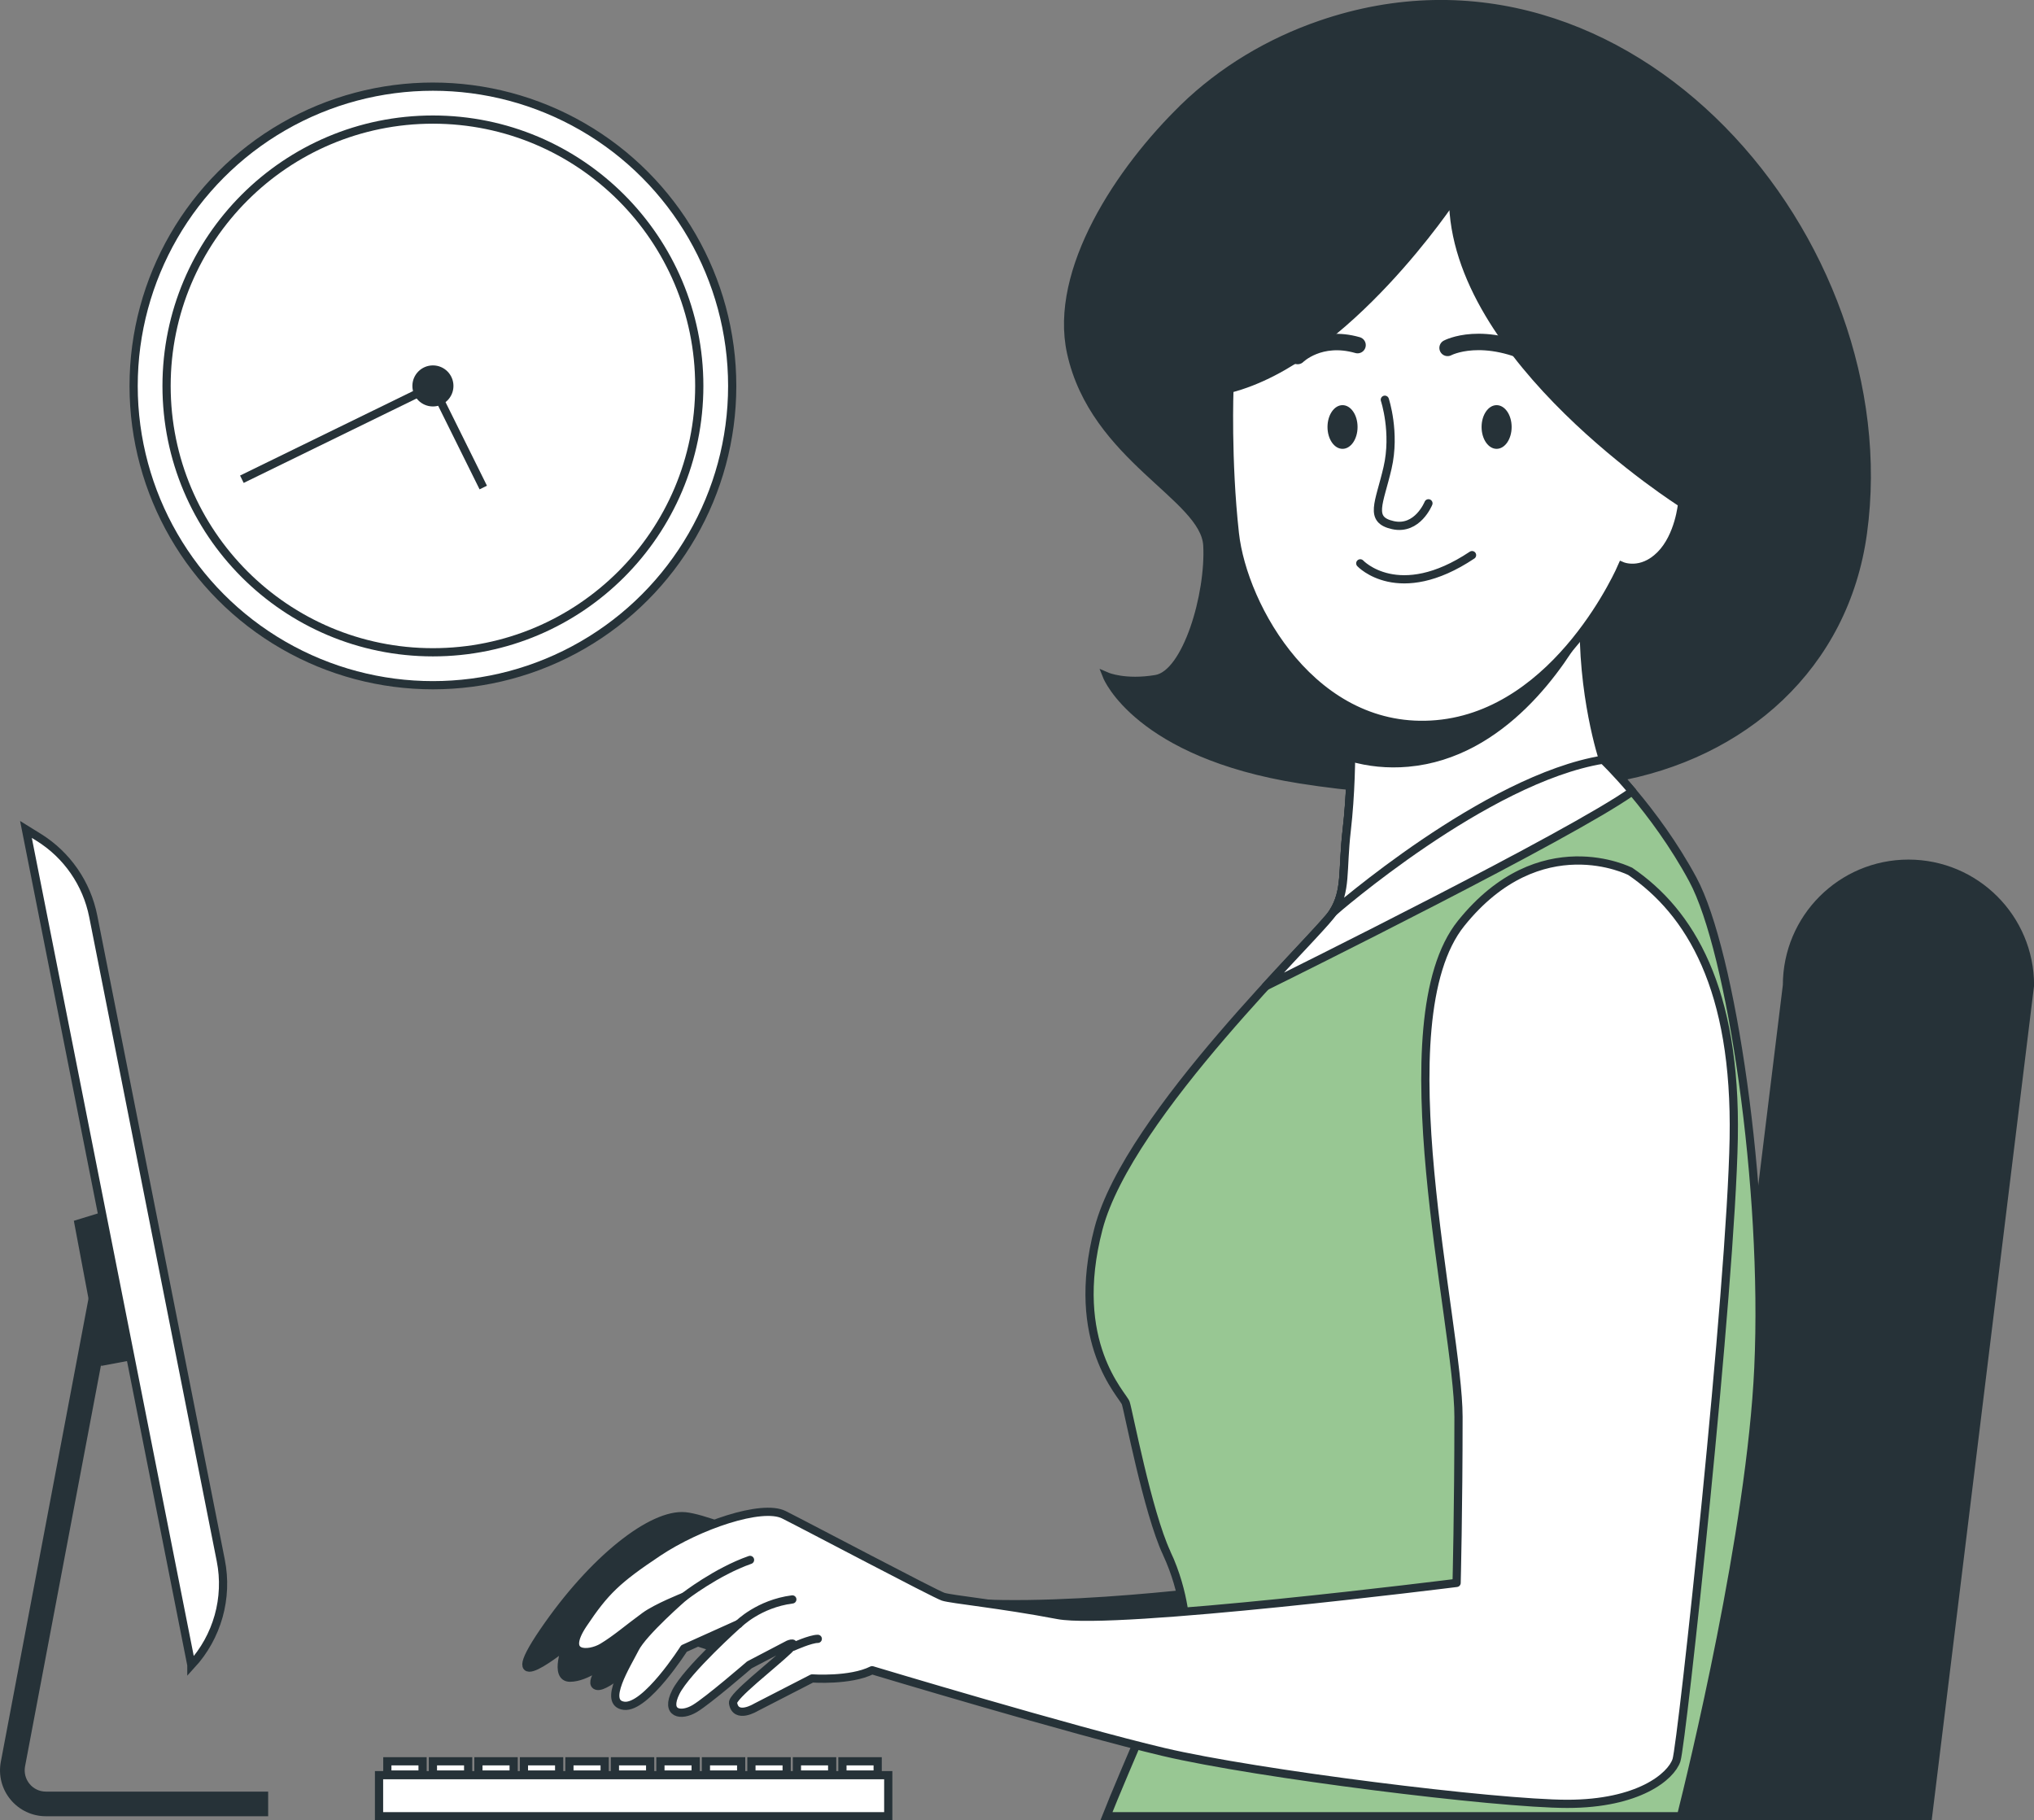
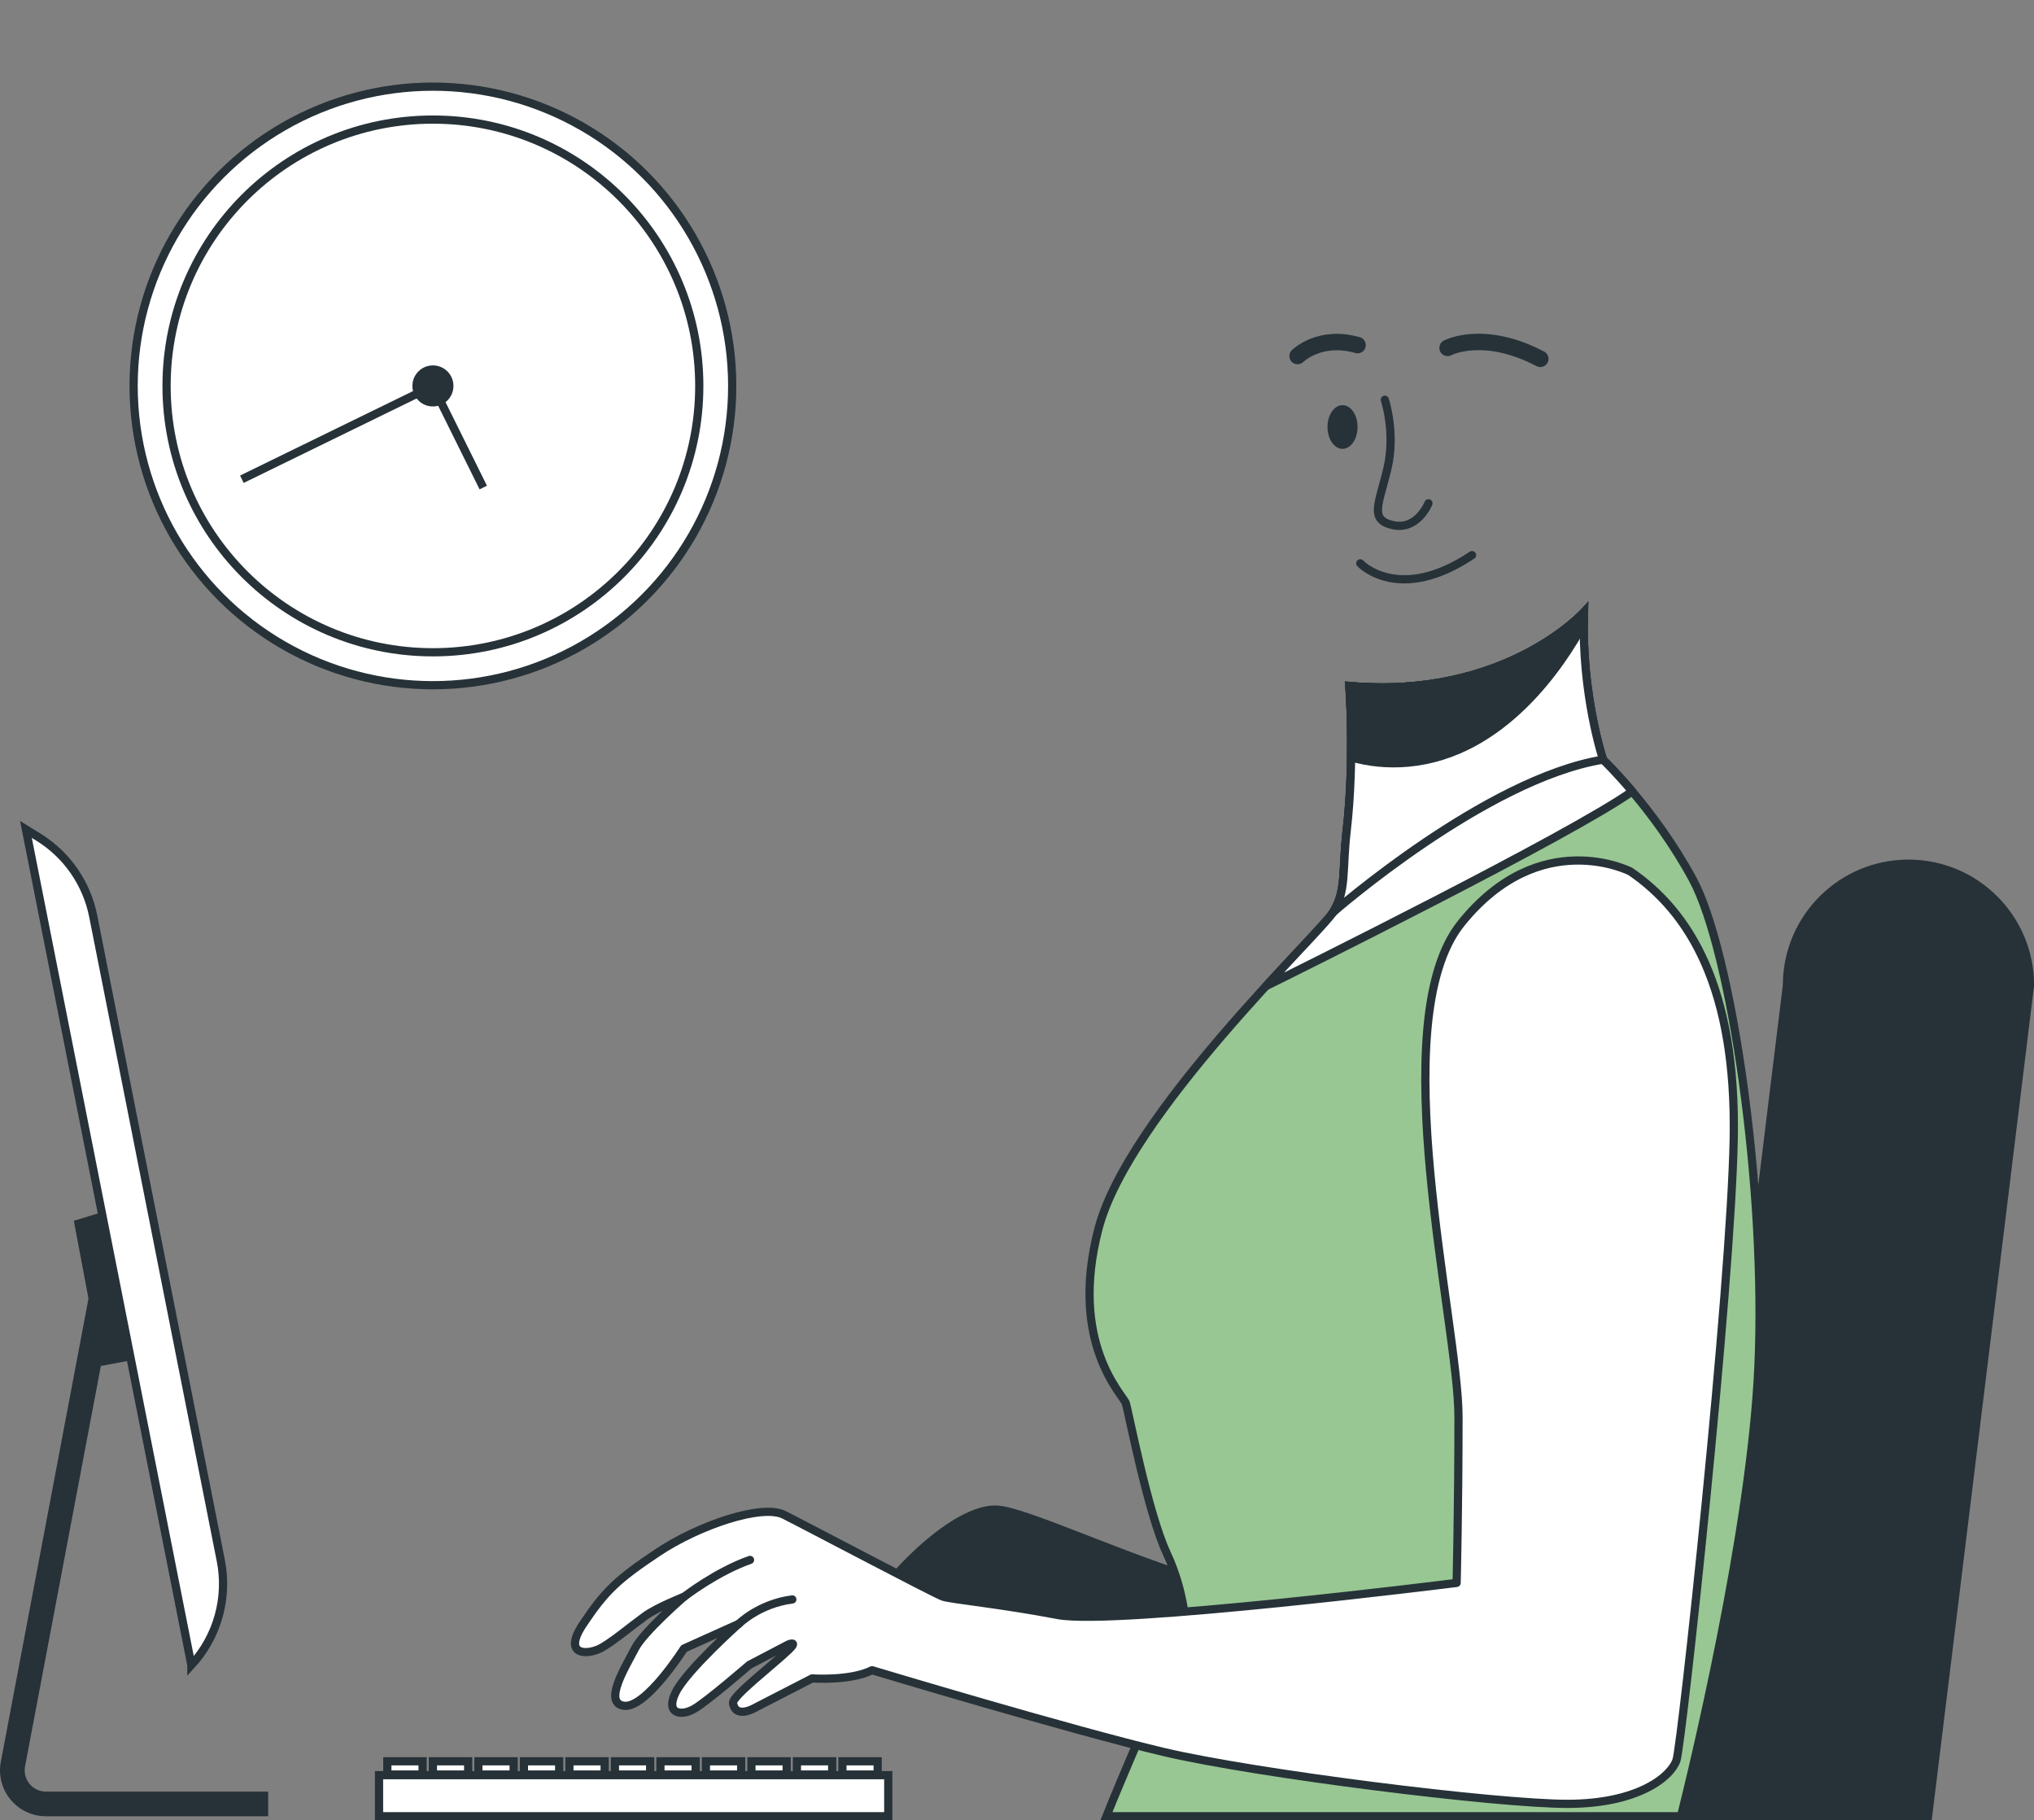
<svg xmlns="http://www.w3.org/2000/svg" viewBox="0 0 247.65 221.64">
  <rect x="0" y="0" width="247.65" height="221.64" fill="#808080" stroke="none" />
  <defs>
    <style> .cls-1, .cls-2, .cls-3 { fill: #fff; } .cls-4, .cls-5, .cls-6, .cls-7, .cls-2, .cls-3, .cls-8, .cls-9, .cls-10 { stroke: #263238; } .cls-4, .cls-5, .cls-6, .cls-7, .cls-2, .cls-8, .cls-10 { stroke-miterlimit: 10; } .cls-4, .cls-5, .cls-11 { fill: #263238; } .cls-4, .cls-6, .cls-7, .cls-2, .cls-3, .cls-9, .cls-10 { stroke-linecap: round; } .cls-6, .cls-7, .cls-8, .cls-9 { fill: none; } .cls-7 { stroke-width: 2px; } .cls-3, .cls-9 { stroke-linejoin: round; } .cls-10 { fill: #98c793; } </style>
  </defs>
  <g id="Clock">
    <circle class="cls-1" cx="52.71" cy="46.99" r="36.44" />
    <circle class="cls-8" cx="52.71" cy="46.99" r="36.44" />
    <circle class="cls-8" cx="52.71" cy="46.99" r="32.43" />
    <circle class="cls-5" cx="52.71" cy="46.99" r="2" />
    <polyline class="cls-8" points="58.84 59.36 52.71 46.99 29.45 58.35" />
  </g>
  <g id="Device">
    <g>
      <g>
        <rect class="cls-2" x="46.15" y="216.14" width="62" height="5" />
        <rect class="cls-2" x="47.16" y="214.45" width="4.29" height="1.61" />
        <rect class="cls-2" x="52.71" y="214.45" width="4.29" height="1.61" />
        <rect class="cls-2" x="58.25" y="214.45" width="4.29" height="1.61" />
        <rect class="cls-2" x="63.79" y="214.45" width="4.29" height="1.61" />
        <rect class="cls-2" x="69.33" y="214.45" width="4.29" height="1.61" />
        <rect class="cls-2" x="74.87" y="214.45" width="4.29" height="1.61" />
        <rect class="cls-2" x="80.41" y="214.45" width="4.29" height="1.61" />
        <rect class="cls-2" x="85.95" y="214.45" width="4.29" height="1.61" />
        <rect class="cls-2" x="91.49" y="214.45" width="4.29" height="1.61" />
        <rect class="cls-2" x="97.03" y="214.45" width="4.29" height="1.61" />
        <rect class="cls-2" x="102.57" y="214.45" width="4.29" height="1.61" />
      </g>
      <g>
        <path class="cls-11" d="M32.65,221.14H5.59c-1.67,0-3.24-.74-4.3-2.02-1.07-1.29-1.5-2.96-1.19-4.61l12.08-63.82,2.95,.56L3.05,215.07c-.14,.76,.06,1.54,.55,2.13,.49,.6,1.22,.94,1.99,.94h27.06v3Z" />
        <polygon class="cls-11" points="13.32 147.31 8.99 148.64 12.32 166.31 17.65 165.31 13.32 147.31" />
        <path class="cls-2" d="M23.3,202.73h0S3.16,100.99,3.16,100.99l1.55,.96c3.45,2.14,5.85,5.62,6.64,9.6l15.53,78.44c.91,4.58-.42,9.31-3.58,12.75Z" />
      </g>
    </g>
  </g>
  <g id="Character">
    <g>
      <path class="cls-4" d="M232.36,105.16h0c8.17,0,14.8,6.62,14.8,14.8l-12.41,101.18h-29.59l12.41-101.18c0-8.17,6.62-14.8,14.8-14.8Z" />
-       <path class="cls-4" d="M149.65,193.45s-27.28,3.61-38.12,.8c-10.83-2.81-24.07-9.23-28.09-9.63s-11.23,5.22-17.25,14.04c-6.02,8.83,2.81,1.6,2.81,1.6,0,0-1.6,4.01,.4,4.01s4.41-2.01,4.41-2.01c0,0-2.3,2.79-1.09,3.01,1.21,.22,5.27-3.63,5.27-3.63,0,0-.66,1.1,.55,.77,1.21-.33,4.61-2.42,5.38-2.64,.77-.22,4.83,2.09,8.68,1.32,3.85-.77,9.23-1.76,9.23-1.76,0,0,20.11,7.36,32.85,8.79,12.74,1.43,13.62,1.43,13.62,1.43,0,0,2.77-12.47,1.33-16.12Z" />
+       <path class="cls-4" d="M149.65,193.45c-10.83-2.81-24.07-9.23-28.09-9.63s-11.23,5.22-17.25,14.04c-6.02,8.83,2.81,1.6,2.81,1.6,0,0-1.6,4.01,.4,4.01s4.41-2.01,4.41-2.01c0,0-2.3,2.79-1.09,3.01,1.21,.22,5.27-3.63,5.27-3.63,0,0-.66,1.1,.55,.77,1.21-.33,4.61-2.42,5.38-2.64,.77-.22,4.83,2.09,8.68,1.32,3.85-.77,9.23-1.76,9.23-1.76,0,0,20.11,7.36,32.85,8.79,12.74,1.43,13.62,1.43,13.62,1.43,0,0,2.77-12.47,1.33-16.12Z" />
      <g>
        <path class="cls-10" d="M142.05,189.1c2.32,4.98,2.32,9.3,2.32,9.3,0,0-7.98,18.44-9.66,22.74h69.96c1.33-5.3,8.51-34.73,9.42-54.61,1-21.91-3.32-50.8-7.97-59.43-4.65-8.63-10.96-14.61-10.96-14.61,0,0-2.66-7.97-2.32-17.93,0,0-9.63,10.62-28.55,8.96,0,0,.66,8.96-.33,17.6-.57,4.96,0,7.3-1.66,9.96-1.66,2.66-24.9,24.57-28.55,38.51-3.65,13.94,2.99,20.25,3.32,21.25s2.66,13.28,4.98,18.26Z" />
        <g>
-           <path class="cls-4" d="M144.11,13.14c-7.73,7.51-15.9,19.79-13.7,29.8,2.82,12.83,16.27,17.52,16.59,23.47,.31,5.95-2.5,15.65-6.26,16.27-3.76,.63-5.95-.31-5.95-.31,0,0,3.76,9.39,23.47,12.52,12.49,1.98,25.69,1.99,38.16-.17,15.83-2.73,28.18-13.6,30.4-29.82,4.87-35.53-28.62-74.8-66.07-61.89-6.19,2.13-11.94,5.56-16.64,10.12Z" />
          <path class="cls-3" d="M198.74,96.36c-2.07-2.45-3.57-3.87-3.57-3.87,0,0-2.66-7.97-2.32-17.93,0,0-9.63,10.62-28.55,8.96,0,0,.66,8.96-.33,17.6-.57,4.96,0,7.3-1.66,9.96-.59,.95-3.95,4.37-8.19,9,2.97-1.47,37.15-18.4,44.62-23.73Z" />
          <path class="cls-2" d="M192.85,74.56s-9.63,10.62-28.55,8.96c0,0,.66,8.96-.33,17.6-.57,4.96,0,7.3-1.66,9.96,0,0,18.59-16.27,32.87-18.59,0,0-2.66-7.97-2.32-17.93Z" />
          <path class="cls-4" d="M171.41,92.86c11.59-1.03,18.78-12.04,21.42-16.93,0-.45,0-.91,.02-1.37,0,0-9.63,10.62-28.55,8.96,0,0,.27,3.73,.2,8.7,2.13,.6,4.43,.86,6.91,.64Z" />
          <g>
-             <path class="cls-2" d="M176.91,24.1s-12.95,19.59-27.22,23.24c0,0-.33,8.63,.66,17.6s9.63,24.57,24.57,23.24c14.94-1.33,22.58-19.26,22.58-19.26,0,0,2.32,1,4.65-1.33,2.32-2.32,2.66-6.31,2.66-6.31,0,0-27.89-17.6-27.89-37.18Z" />
            <path class="cls-11" d="M165.29,51.99c0,1.47-.82,2.66-1.83,2.66s-1.83-1.19-1.83-2.66,.82-2.66,1.83-2.66,1.83,1.19,1.83,2.66Z" />
-             <path class="cls-11" d="M184.05,51.99c0,1.47-.82,2.66-1.83,2.66s-1.83-1.19-1.83-2.66,.82-2.66,1.83-2.66,1.83,1.19,1.83,2.66Z" />
            <path class="cls-6" d="M168.61,48.67s1.33,3.98,.33,8.3c-1,4.32-2.32,6.31,.66,6.97,2.99,.66,4.32-2.66,4.32-2.66" />
            <path class="cls-6" d="M165.62,68.59s4.65,4.98,13.61-1" />
            <path class="cls-7" d="M157.99,43.35s2.66-2.66,7.3-1.33" />
            <path class="cls-7" d="M176.25,42.36s4.32-2.32,11.29,1.33" />
          </g>
        </g>
      </g>
      <g>
        <path class="cls-3" d="M198.49,106.1s-10.96-5.64-20.58,6.31c-9.63,11.95-.33,48.8-.33,60.09s-.23,20.23-.23,20.23c0,0-41.58,5.23-48.55,3.91-6.97-1.33-12.97-1.9-13.97-2.23-1-.33-16.73-8.65-19.39-9.98-2.66-1.33-10.35,1.26-15.33,4.58-4.98,3.32-6.45,4.74-9.11,8.72-2.66,3.98,.7,3.83,2.36,2.83s3.03-2.22,5.15-3.77c1.44-1.06,4.78-2.38,4.78-2.38,0,0-4.98,4.32-5.98,6.31-1,1.99-3.98,6.64-1.33,6.97,2.66,.33,7.3-6.97,7.3-6.97l6.64-2.99s-6.31,5.64-7.64,8.3c-1.33,2.66,.66,2.99,2.32,1.99s6.64-5.31,6.64-5.31l4.76-2.49s1.25-.51,0,.68c-1.88,1.8-6.88,5.64-6.75,6.45,.32,2.04,2.78,.53,2.78,.53l6.85-3.52s4.65,.33,7.3-1c0,0,24.24,7.3,35.52,9.96,11.29,2.66,40.5,6.31,49.14,6.31s12.62-3.32,13.28-5.31,6.64-57.44,6.97-75.7-5.31-27.56-12.62-32.54Z" />
        <path class="cls-9" d="M83.29,194.42s3.93-3.06,8.03-4.49" />
        <path class="cls-9" d="M89.93,197.74s2.44-2.47,6.54-3" />
-         <path class="cls-9" d="M96.56,200.5s2.12-.96,3.01-.96" />
      </g>
    </g>
  </g>
</svg>